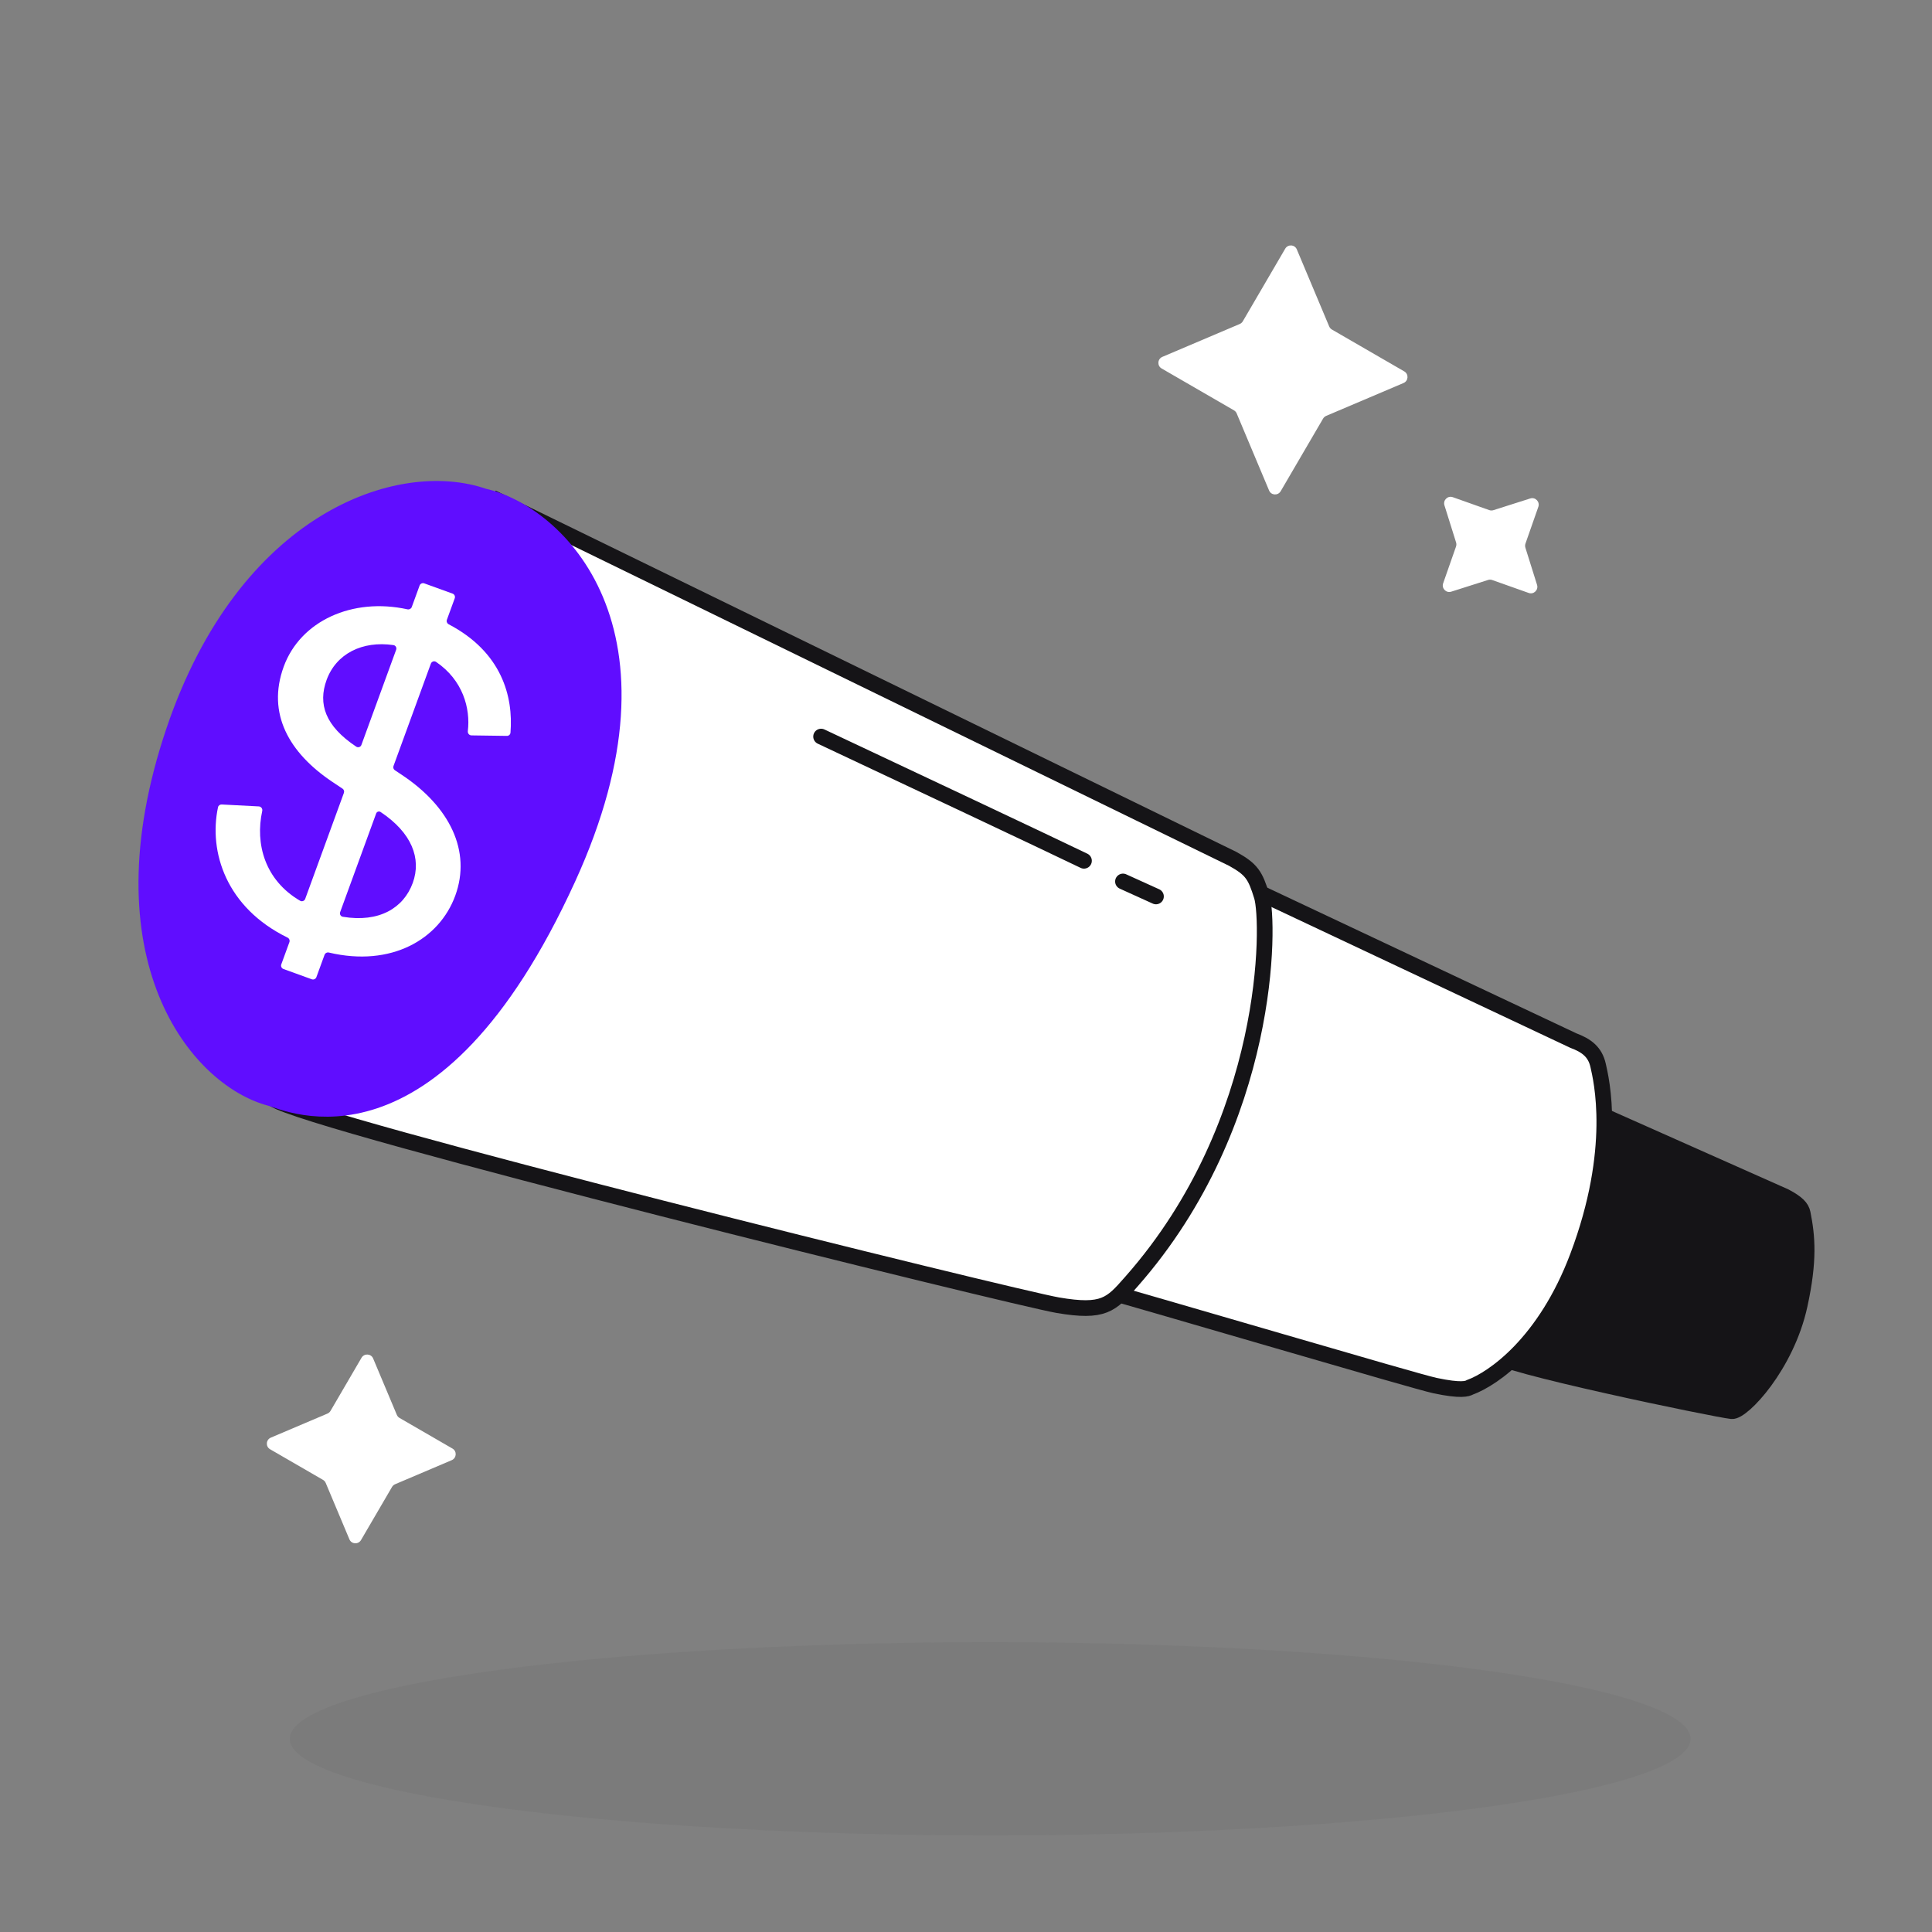
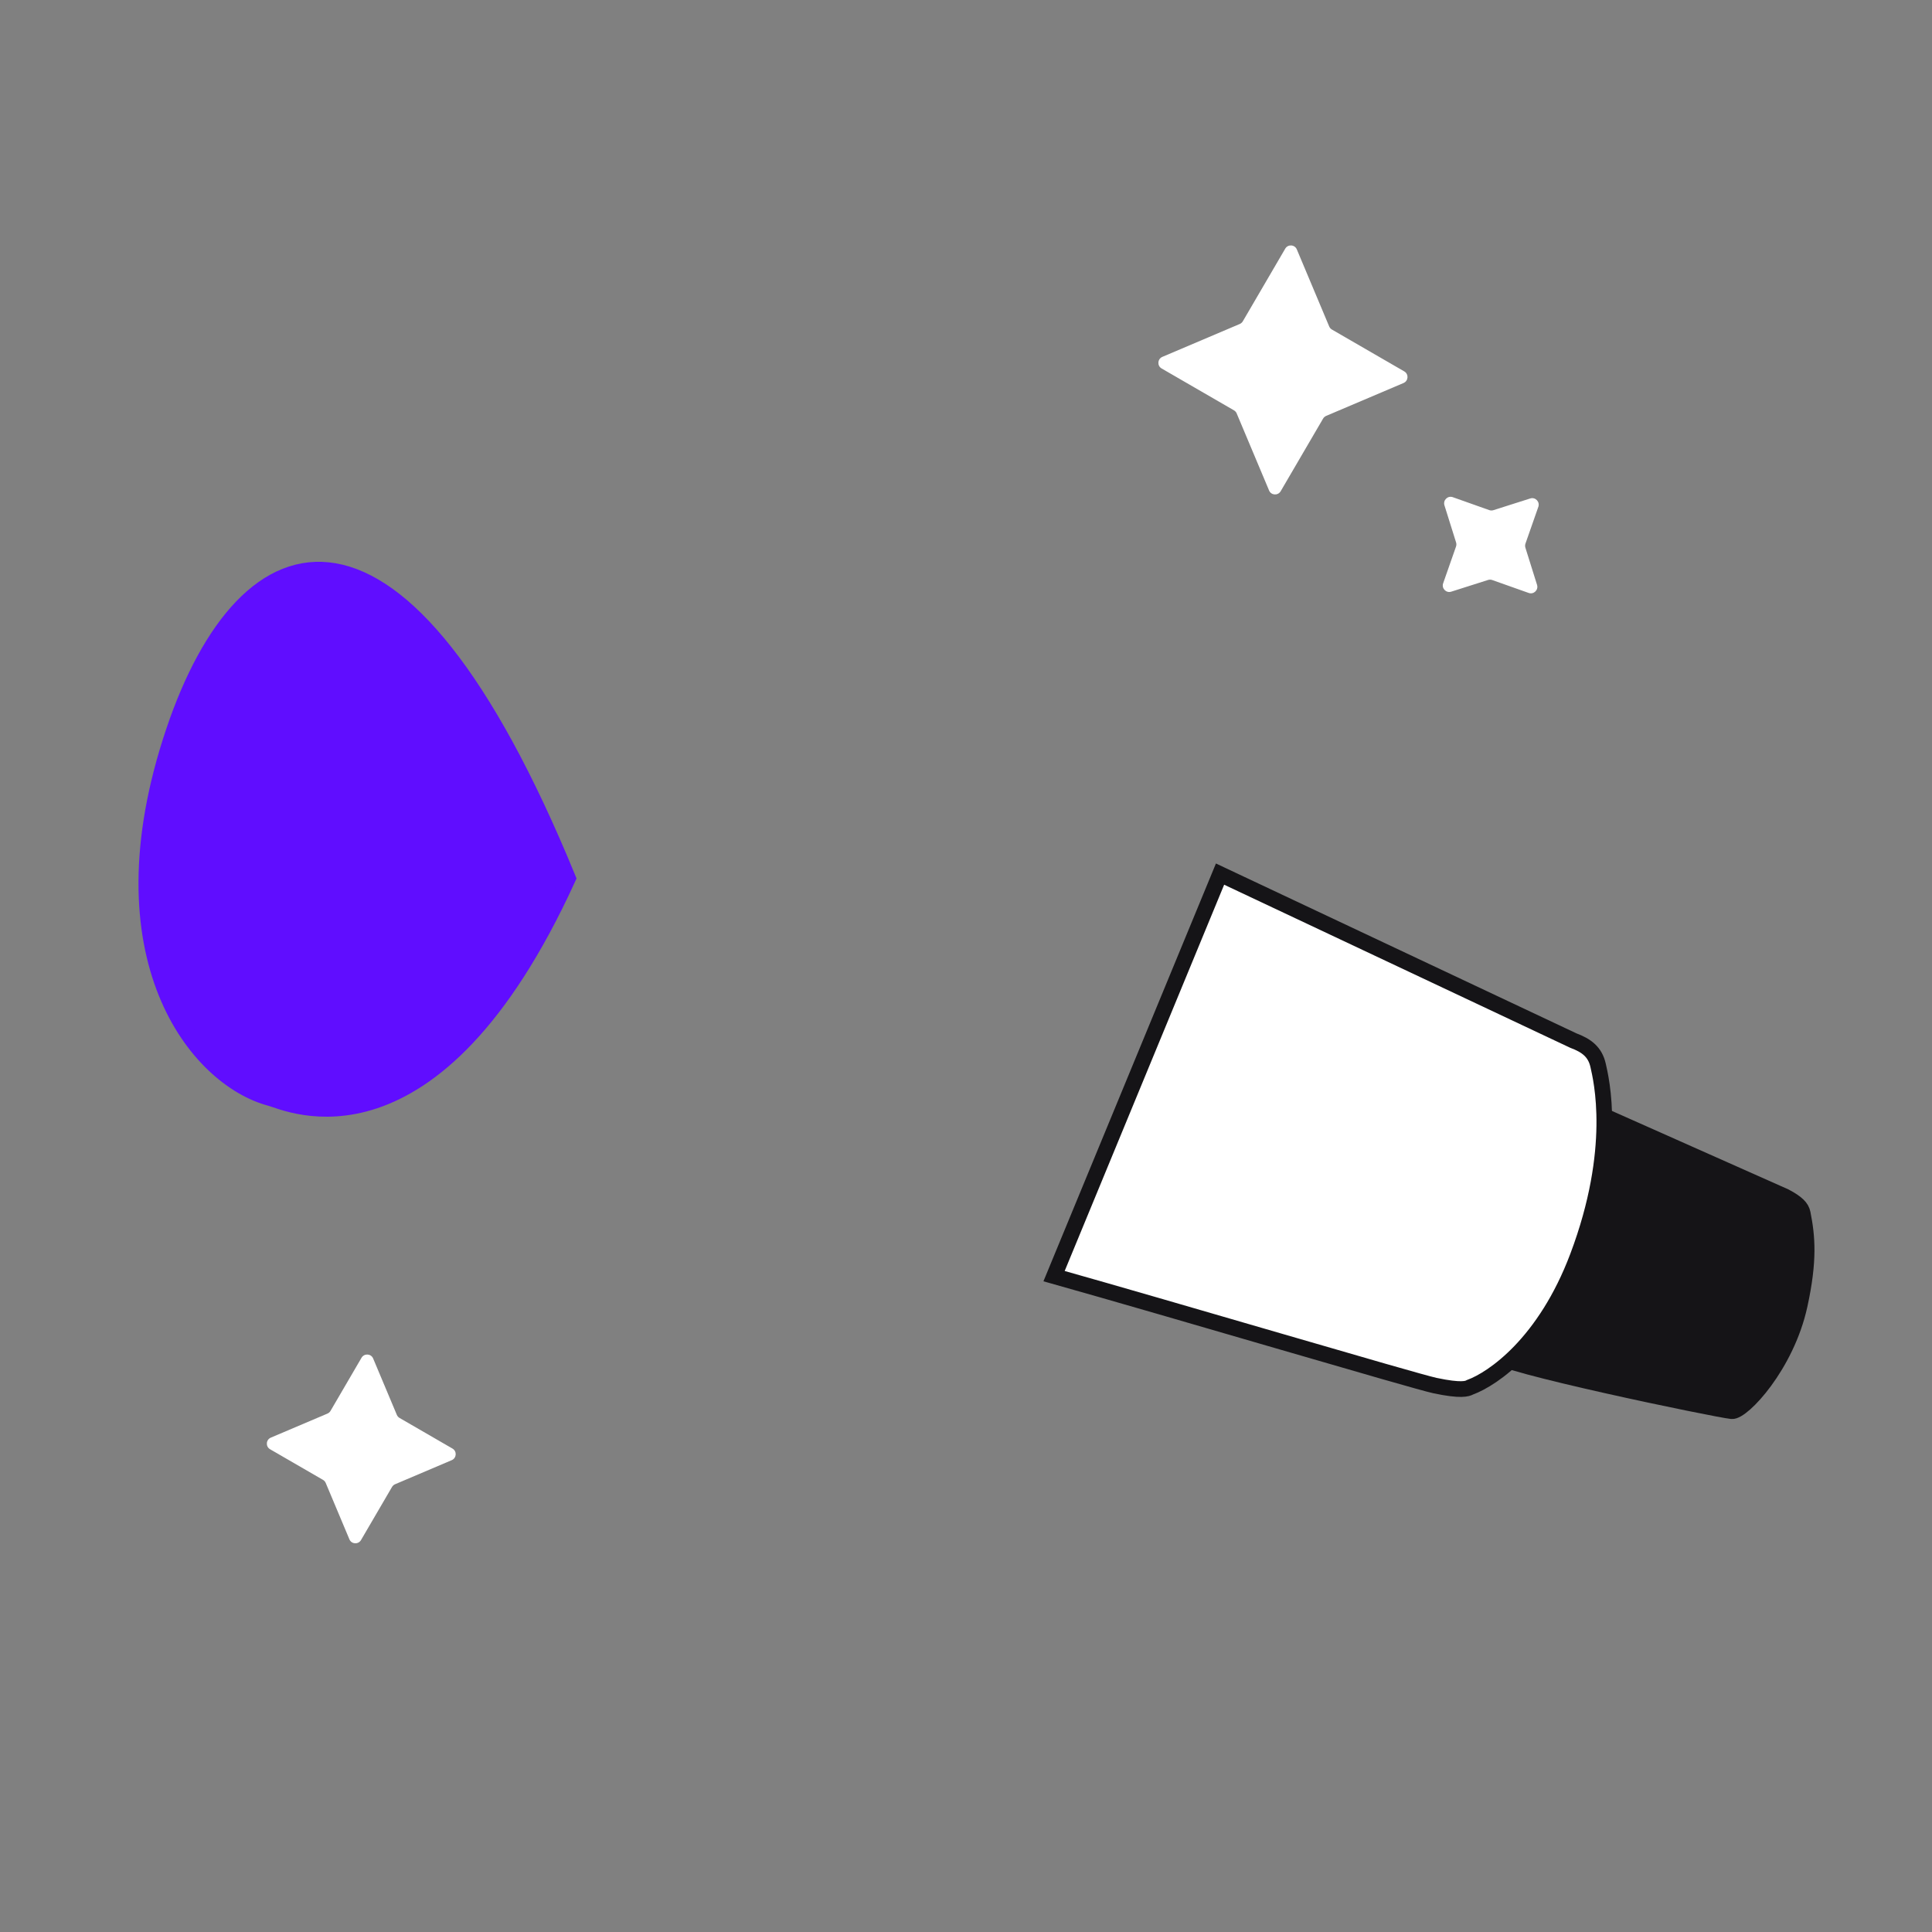
<svg xmlns="http://www.w3.org/2000/svg" width="160" height="160" viewBox="0 0 160 160" fill="none">
  <rect x="0" y="0" width="160" height="160" fill="#808080" stroke="none" />
  <g clip-path="url(#clip0_3935_26656)">
-     <ellipse opacity="0.05" cx="82" cy="144" rx="58" ry="8" fill="#151417" />
    <path d="M119.622 41.847C119.489 41.422 119.896 41.026 120.313 41.174L123.335 42.245C123.444 42.284 123.564 42.286 123.675 42.251L126.73 41.28C127.152 41.146 127.545 41.555 127.398 41.975L126.333 45.016C126.294 45.127 126.292 45.247 126.327 45.359L127.291 48.433C127.425 48.858 127.018 49.254 126.601 49.106L123.579 48.035C123.469 47.996 123.35 47.994 123.239 48.029L120.184 49C119.761 49.134 119.368 48.725 119.516 48.305L120.581 45.264C120.619 45.153 120.621 45.033 120.586 44.921L119.622 41.847Z" fill="white" />
    <path d="M106.435 20.596C106.659 20.211 107.225 20.245 107.397 20.654L110.079 27.037C110.125 27.144 110.203 27.233 110.304 27.292L116.297 30.759C116.68 30.981 116.643 31.547 116.233 31.721L109.828 34.442C109.72 34.488 109.63 34.567 109.571 34.669L106.062 40.678C105.837 41.063 105.271 41.029 105.1 40.62L102.417 34.238C102.372 34.13 102.293 34.041 102.192 33.982L96.2 30.515C95.816 30.293 95.854 29.727 96.264 29.553L102.669 26.832C102.777 26.786 102.867 26.707 102.926 26.606L106.435 20.596Z" fill="white" />
    <path d="M29.939 112.445C30.164 112.061 30.73 112.095 30.902 112.503L32.864 117.172C32.909 117.28 32.988 117.369 33.089 117.428L37.472 119.964C37.856 120.186 37.818 120.752 37.408 120.926L32.723 122.917C32.615 122.962 32.525 123.042 32.466 123.143L29.899 127.539C29.675 127.924 29.108 127.89 28.937 127.481L26.975 122.812C26.93 122.705 26.851 122.615 26.75 122.557L22.366 120.02C21.983 119.798 22.02 119.232 22.43 119.058L27.116 117.068C27.223 117.022 27.314 116.943 27.373 116.842L29.939 112.445Z" fill="white" />
    <path d="M147.828 99.088L130.775 91.504C128.095 90.743 124.77 105.994 123.782 112.15C123.668 112.911 142.154 116.745 143.421 116.867C144.29 116.951 147.944 113.115 149.042 108.087C149.852 104.378 149.678 102.417 149.292 100.483C149.195 100.001 148.833 99.623 147.828 99.088Z" fill="#151417" stroke="#151417" stroke-width="1.3" />
    <path d="M130.293 86.174L101.039 72.389L87.293 105.683C97.14 108.454 117.162 114.391 118.837 114.747C121.01 115.209 121.52 115.009 121.735 114.889C123.666 114.182 127.953 111.227 130.653 104.069C134.029 95.123 132.601 89.353 132.348 88.228C132.095 87.104 131.376 86.579 130.293 86.174Z" fill="white" stroke="#151417" stroke-width="1.3" />
-     <path d="M102.087 71.126L41.367 41.512C34.212 57.356 20.46 89.441 22.686 91.028C25.468 93.012 84.01 107.475 87.599 108.09C91.408 108.742 92.023 108.043 93.645 106.198L93.725 106.107C105.334 92.917 105.141 76.313 104.495 74.227C103.956 72.484 103.669 72.006 102.087 71.126Z" fill="white" stroke="#151417" stroke-width="1.3" />
-     <path d="M47.039 72.737C56.448 52.139 46.088 42.451 40.064 41.103C33.067 38.681 20.322 43.008 14.403 60.519C8.044 79.333 16.356 89.366 22.405 90.95C23.769 91.308 35.85 97.231 47.039 72.737Z" fill="#600DFF" stroke="#600DFF" stroke-width="1.3" />
-     <path d="M68 61C74.186 63.909 87.201 70.039 89.77 71.286" stroke="#151417" stroke-width="1.3" stroke-linecap="round" />
-     <path d="M93 73L95.732 74.239" stroke="#151417" stroke-width="1.3" stroke-linecap="round" />
-     <path d="M25.82 81.099C25.975 81.155 26.148 81.075 26.204 80.919L26.877 79.076C26.93 78.931 27.087 78.85 27.237 78.886C32.398 80.108 36.38 77.799 37.704 74.172C39.051 70.483 37.243 66.798 33.264 64.162L32.703 63.789C32.588 63.712 32.54 63.567 32.588 63.437L35.682 54.962C35.747 54.784 35.959 54.71 36.116 54.817C38.337 56.33 38.968 58.659 38.744 60.548C38.722 60.732 38.86 60.899 39.045 60.902L41.977 60.943C42.132 60.946 42.264 60.829 42.276 60.675C42.519 57.68 41.553 54.002 37.158 51.7C37.023 51.63 36.957 51.47 37.01 51.327L37.66 49.545C37.717 49.39 37.636 49.218 37.481 49.161L35.135 48.312C34.979 48.255 34.807 48.336 34.75 48.491L34.101 50.27C34.048 50.414 33.895 50.495 33.745 50.462C29.176 49.458 24.877 51.427 23.497 55.206C22.076 59.098 23.949 62.347 27.501 64.736L28.365 65.311C28.48 65.388 28.528 65.533 28.48 65.663L25.275 74.442C25.212 74.613 25.013 74.69 24.855 74.598C21.924 72.884 21.123 69.871 21.717 67.162C21.758 66.976 21.625 66.793 21.435 66.784L18.359 66.624C18.214 66.617 18.084 66.713 18.054 66.854C17.27 70.555 18.736 75.164 23.812 77.647C23.951 77.715 24.02 77.878 23.967 78.024L23.295 79.865C23.238 80.02 23.318 80.192 23.474 80.249L25.82 81.099ZM34.181 73.125C33.424 75.196 31.402 76.424 28.394 75.924C28.213 75.894 28.108 75.707 28.171 75.535L31.153 67.366C31.209 67.214 31.393 67.157 31.525 67.25C34.099 68.964 34.921 71.098 34.181 73.125ZM27.048 56.309C27.841 54.136 30.007 53.049 32.581 53.424C32.764 53.45 32.87 53.639 32.807 53.812L29.929 61.694C29.866 61.868 29.656 61.937 29.502 61.835C26.927 60.121 26.323 58.296 27.048 56.309Z" fill="white" />
+     <path d="M47.039 72.737C33.067 38.681 20.322 43.008 14.403 60.519C8.044 79.333 16.356 89.366 22.405 90.95C23.769 91.308 35.85 97.231 47.039 72.737Z" fill="#600DFF" stroke="#600DFF" stroke-width="1.3" />
  </g>
  <defs>
    <clipPath id="clip0_3935_26656">
      <rect width="160" height="160" fill="white" />
    </clipPath>
  </defs>
</svg>